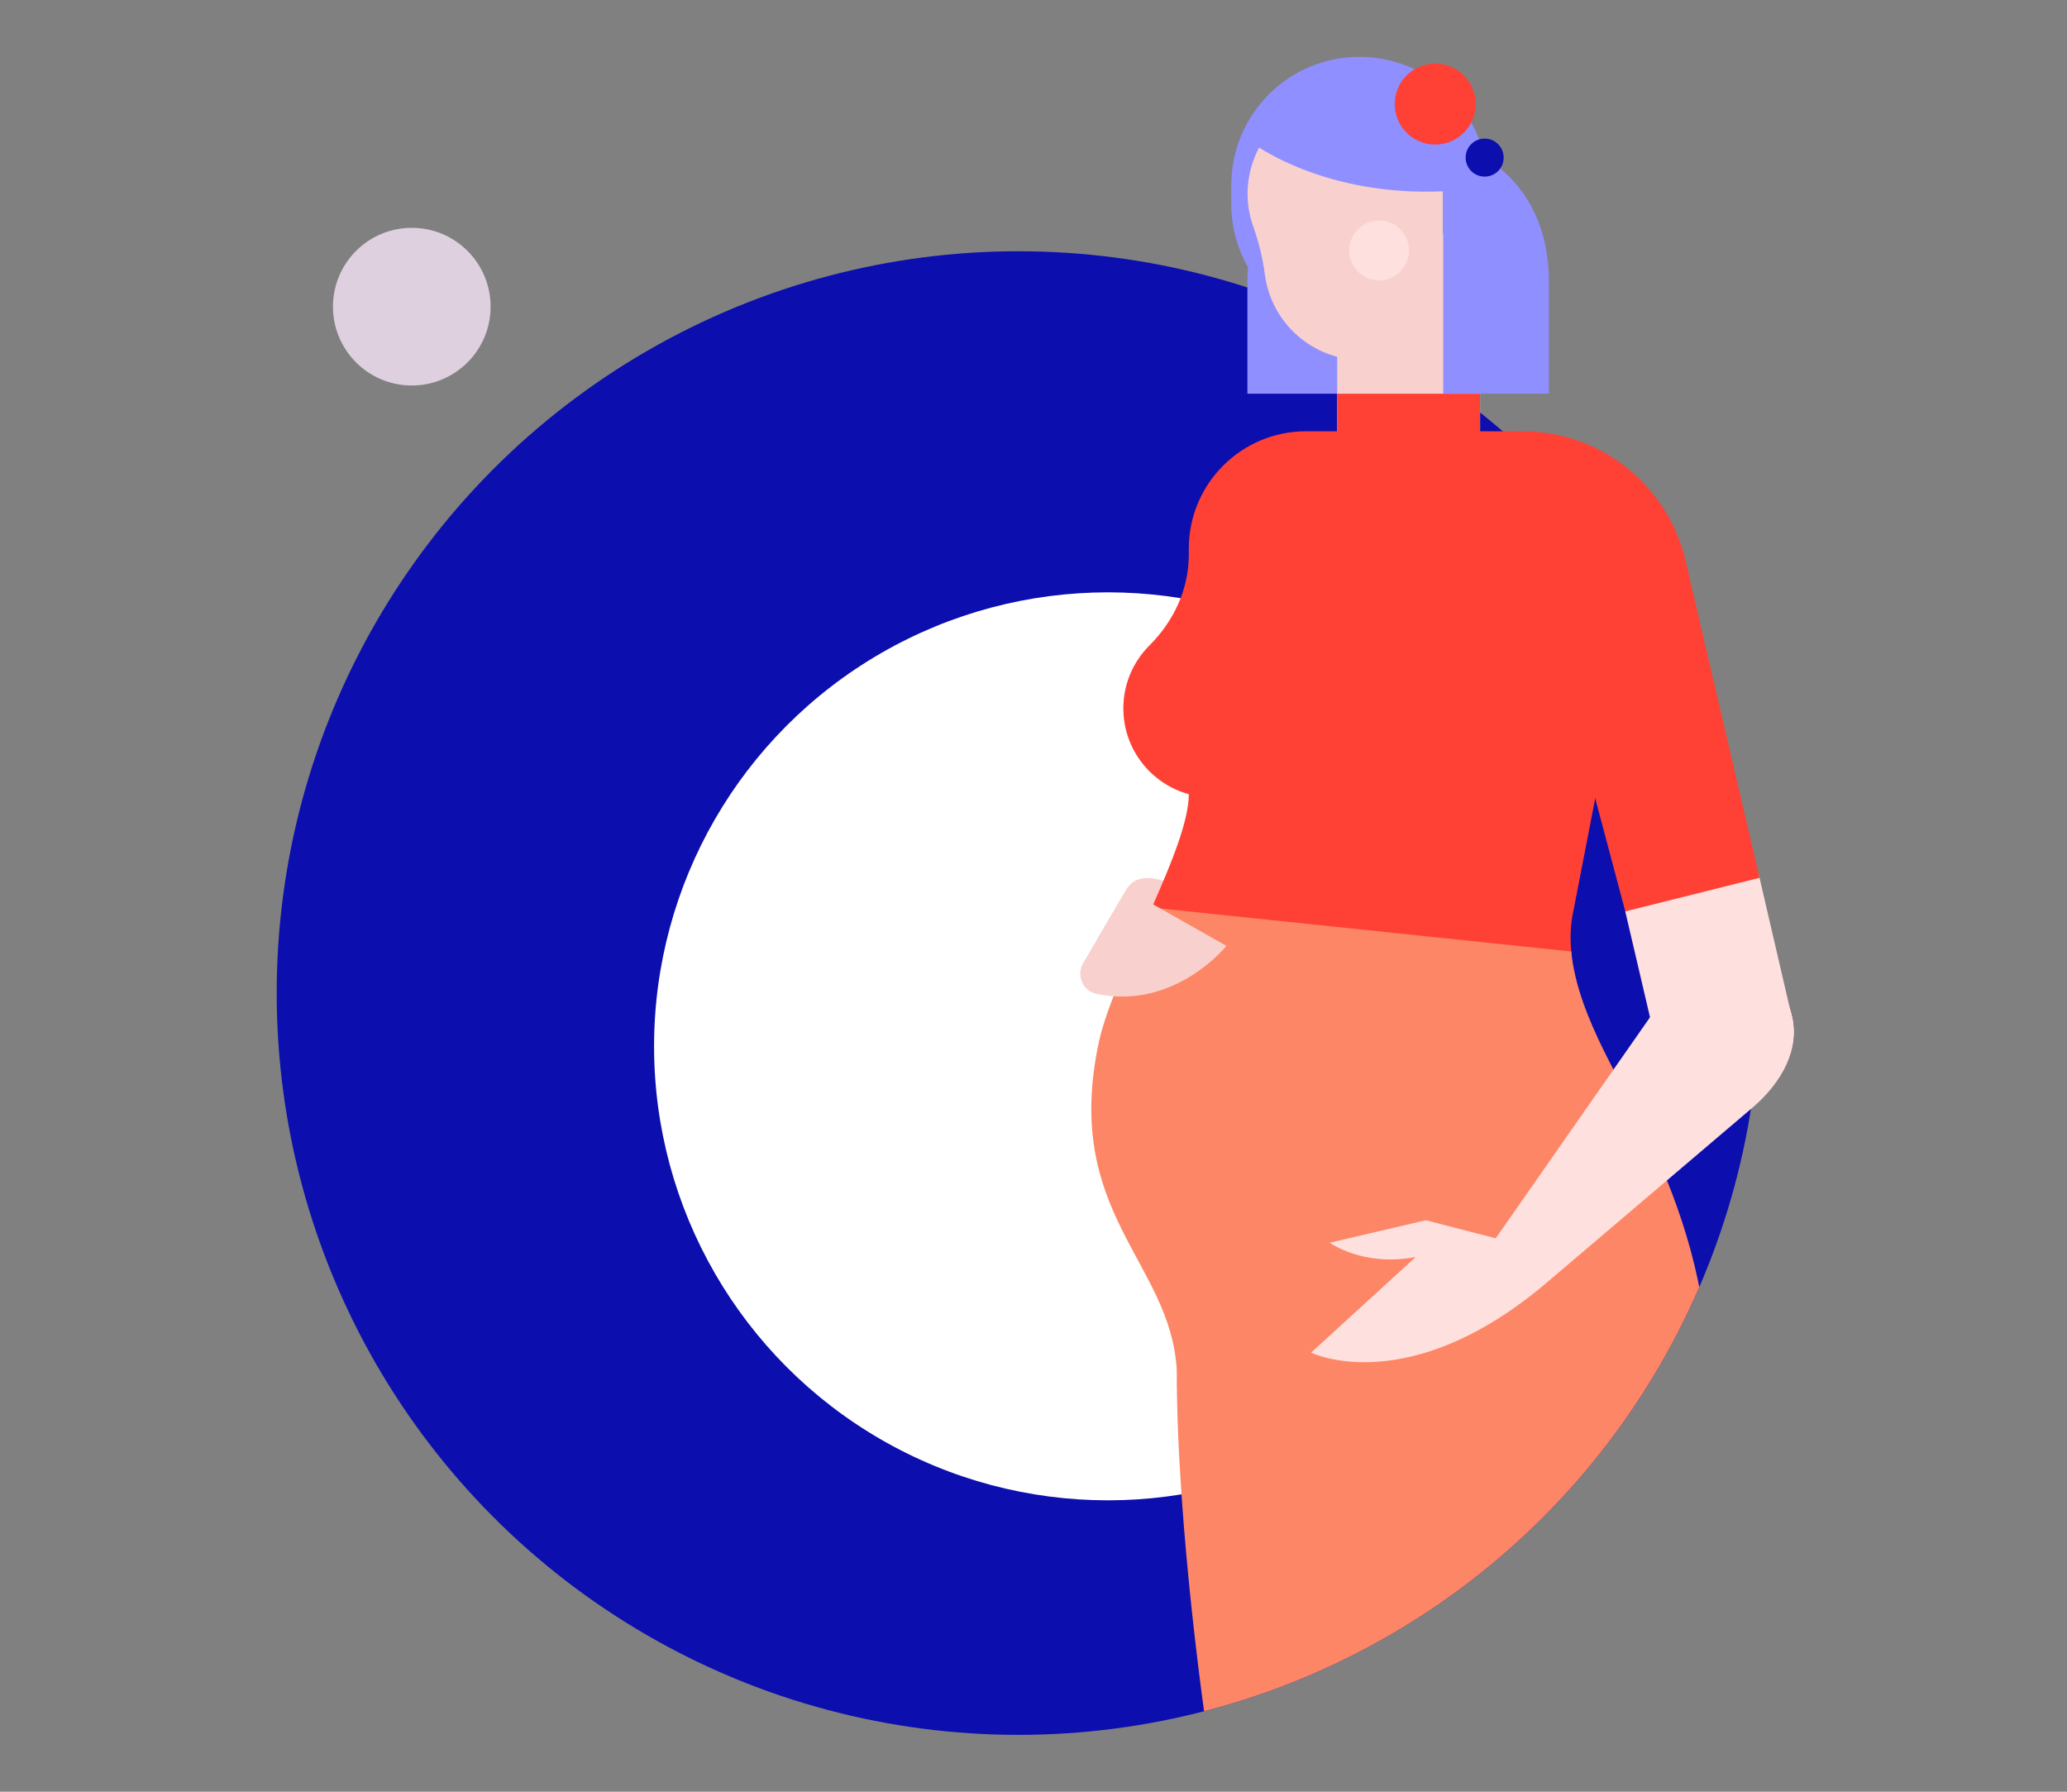
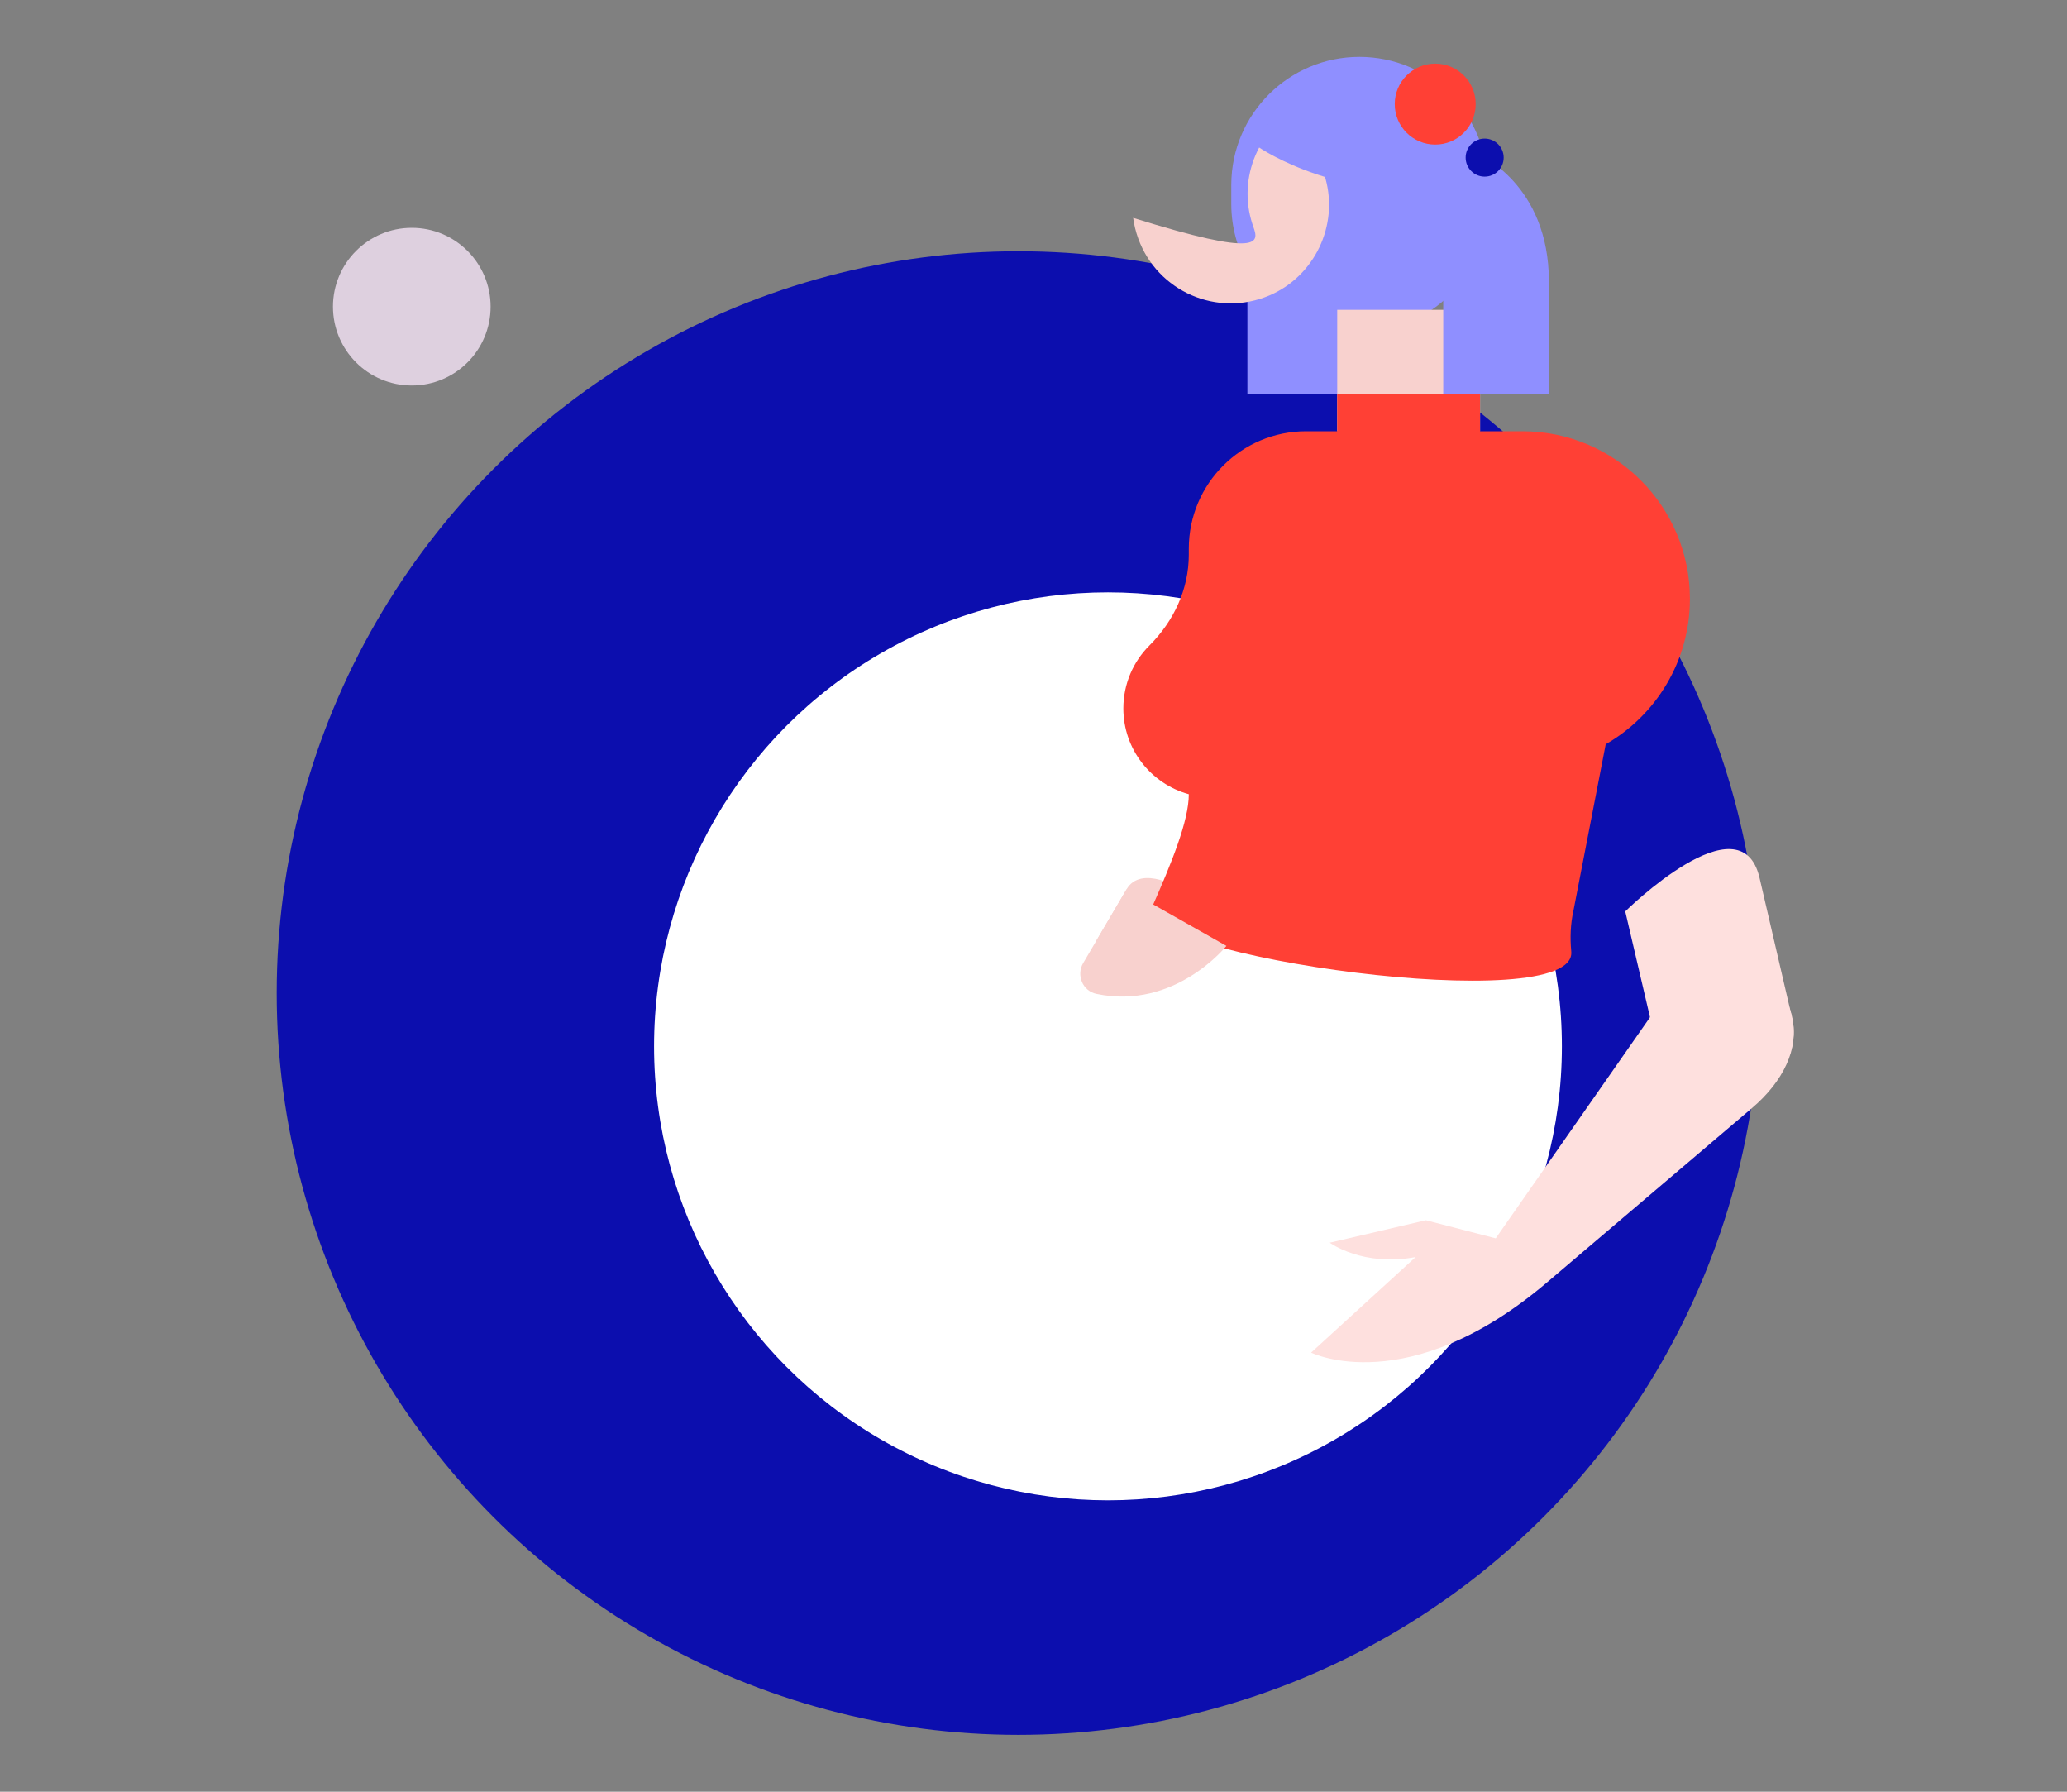
<svg xmlns="http://www.w3.org/2000/svg" xmlns:xlink="http://www.w3.org/1999/xlink" version="1.1" x="0px" y="0px" viewBox="0 0 600 520" style="enable-background:new 0 0 600 520;" xml:space="preserve">
  <rect x="0" y="0" width="600" height="520" fill="#808080" stroke="none" />
  <style type="text/css">
	.st0anim{fill:#0C0EAE;}
	.st1anim{fill:#FFFFFF;}
	.st2anim{fill:#DED0DF;}
	.st3anim{fill:#F8D1CE;}
	.st4anim{fill:#8F8FFF;}
	.st5anim{fill:#FEE0DE;}
	.st6anim{fill:#FF4035;}
	.st7anim{clip-path:url(#SVGID_2_);fill:#FD8667;}
</style>
  <g id="dunkelblaue_kugel">
    <circle class="st0anim" cx="295.61" cy="288.21" r="215.29" />
  </g>
  <g id="weiße_kugel">
    <circle class="st1anim" cx="321.62" cy="303.67" r="131.76" />
  </g>
  <g id="kleine_kugel">
    <circle class="st2anim" cx="119.53" cy="89" r="22.88">
      <animate attributeName="cy" values="89;50;89" begin="0s" dur="10s" repeatCount="indefinite" />
    </circle>
  </g>
  <g id="hand_rechts_hinten">
    <g>
      <path class="st3anim" d="M327,258.11c4.29-7.39,16.11,0,16.11,0l-11.73,22.57l-13.15-7.66L327,258.11z" />
    </g>
    <animateTransform attributeName="transform" begin="0s" dur="10s" type="rotate" values="0 400 300 ; 0 400 300 ; -10 400 300 ; 0 400 300 ; -10 400 300 ; 0 400 300; 0 400 300" keyTimes="0; 0.2; 0.4; 0.6; 0.8; 0.9; 1" fill="freeze" repeatCount="indefinite" />
  </g>
  <g id="kopf_hinten">
    <g>
      <path class="st4anim" d="M431.81,53.54c-0.09-20.47-16.71-37.04-37.2-37.04h0c-20.49,0-37.11,16.57-37.2,37.04h0v0.17v5.48v0.17h0    c0.03,6.62,1.79,12.82,4.85,18.2c-0.1,1.33-0.17,2.71-0.17,4.14v32.58h30.67V96.35c0.61,0.03,1.23,0.05,1.85,0.05h0    c20.49,0,37.11-16.57,37.2-37.04h0v-0.17v-5.48L431.81,53.54L431.81,53.54z" />
-       <path class="st3anim" d="M363.81,65.81c-0.24-0.66-0.45-1.33-0.64-2.02c-3.79-13.6,3.18-28.19,16.14-33.8    c15.24-6.59,32.65,1.08,38.23,16.46c1.6,4.42,2.04,8.97,1.48,13.34c1.74,2.53,3.1,5.4,3.98,8.55c3.79,13.6-3.19,28.19-16.14,33.8    c-15.24,6.59-32.65-1.08-38.23-16.46c-0.72-1.98-1.2-3.98-1.47-5.99C366.54,74.96,365.42,70.31,363.81,65.81z" />
-       <circle class="st5anim" cx="400.32" cy="72.7" r="8.68" />
+       <path class="st3anim" d="M363.81,65.81c-0.24-0.66-0.45-1.33-0.64-2.02c-3.79-13.6,3.18-28.19,16.14-33.8    c1.6,4.42,2.04,8.97,1.48,13.34c1.74,2.53,3.1,5.4,3.98,8.55c3.79,13.6-3.19,28.19-16.14,33.8    c-15.24,6.59-32.65-1.08-38.23-16.46c-0.72-1.98-1.2-3.98-1.47-5.99C366.54,74.96,365.42,70.31,363.81,65.81z" />
    </g>
    <animateTransform attributeName="transform" begin="0s" dur="10s" type="rotate" values="0 420 115 ; 0 420 115 ; -5 420 115 ; -5 420 115 ; 0 420 115" keyTimes="0; 0.3; 0.5; 0.9; 1" fill="freeze" repeatCount="indefinite" />
  </g>
  <g id="körper">
    <rect x="388.15" y="89.92" transform="matrix(-1 -1.224647e-16 1.224647e-16 -1 817.78 215.079)" class="st3anim" width="41.47" height="35.24" />
    <path class="st6anim" d="M490.54,173.81c0-26.87-21.78-48.65-48.65-48.65h-62.75c-18.81,0-34.06,15.25-34.06,34.06v1.77   c0,9.98-4.35,19.28-11.42,26.33c-4.68,4.67-7.58,11.13-7.58,18.27c0,11.9,8.05,21.9,19,24.91c0,7.73-5.02,19.99-10.72,32.89   c-6.18,13.97,123.58,32.21,121.74,12.75c-0.38-4-0.23-7.97,0.63-11.82L466.1,216C480.7,207.6,490.54,191.86,490.54,173.81z" />
    <rect x="388.15" y="114.27" class="st6anim" width="41.47" height="18.82" />
    <g>
      <defs>
        <circle id="SVGID_1_" cx="295.61" cy="288.21" r="215.29" />
      </defs>
      <clipPath id="SVGID_2_">
        <use xlink:href="#SVGID_1_" style="overflow:visible;" />
      </clipPath>
-       <path class="st7anim" d="M318.94,302.58c-10.55,49.49,20.88,63.6,22.64,94.96c0,47.31,9.02,106.75,9.02,106.75l50.01-15.74    l72.55-17.15c32.98-52.88,25.56-98.02,5.13-141.69c-6.01-13.7-20.34-34.11-22.19-53.57l-121.75-12.74    C328.18,277.36,321.2,292.08,318.94,302.58z" />
    </g>
    <g>
      <path class="st5anim" d="M480.99,303.93l-9.22-39.42c0,0,33.53-33.11,38.98-9.75c3.81,16.35,7.04,30.27,9.3,40.04L480.99,303.93z" />
-       <circle class="st5anim" cx="500.56" cy="299.36" r="20.09" />
    </g>
    <g>
-       <polygon class="st6anim" points="489.41,163.38 510.76,254.76 471.78,264.51 448.53,177.06   " />
-     </g>
+       </g>
  </g>
  <g id="unterarm_links">
    <g>
      <path class="st5anim" d="M410.93,364.82c-15.3,2.92-24.94-4.16-24.94-4.16l27.91-6.52l20.27,5.25l50.42-72.22l35.64,8.35    c2.03,8.69-2.57,18.33-11.6,26.01l-59.52,50.61c-40.38,34.33-68.53,20.42-68.53,20.42L410.93,364.82z" />
      <circle class="st5anim" cx="500.56" cy="299.36" r="20.09" />
    </g>
    <animateTransform attributeName="transform" begin="0s" dur="10s" type="rotate" values="0 500 300 ; 0 500 300 ; 10 500 300 ; 0 500 300 ; 0 500 300" keyTimes="0; 0.5; 0.7; 0.9; 1" fill="freeze" repeatCount="indefinite" />
  </g>
  <g id="hand_rechts_vorne">
    <g>
      <path class="st3anim" d="M327,258.11l29,16.41c0,0-14.94,18.72-37.75,13.92c-3.98-0.84-5.9-5.42-3.83-8.93L327,258.11z" />
    </g>
    <animateTransform attributeName="transform" begin="0s" dur="10s" type="rotate" values="0 338 260 ; 0 400 300 ; -10 400 300 ; 0 400 300 ; -10 400 300 ; 0 400 300; 0 400 300" keyTimes="0; 0.2; 0.4; 0.6; 0.8; 0.9; 1" fill="freeze" repeatCount="indefinite" />
  </g>
  <g id="kopf_vorne">
    <g>
      <path class="st4anim" d="M429.19,44.83l-5.26,0.83l-2.8-7.75l-11.35-11.75l-16.69-3.19l-20.68,6.5l-8.13,12.52    c0,0,20.22,15.04,54.53,13.54c0,0,0,3.88,0,11.44c0,0.49,0.05,0.98,0.13,1.44v45.85h30.67V81.69    C449.6,53.44,429.19,44.83,429.19,44.83z" />
      <circle class="st0anim" cx="430.96" cy="45.74" r="5.52" />
      <circle class="st6anim" cx="416.61" cy="30.21" r="11.75" />
    </g>
    <animateTransform attributeName="transform" begin="0s" dur="10s" type="rotate" values="0 420 115 ; 0 420 115 ; -5 420 115 ; -5 420 115 ; 0 420 115" keyTimes="0; 0.3; 0.5; 0.9; 1" fill="freeze" repeatCount="indefinite" />
  </g>
</svg>